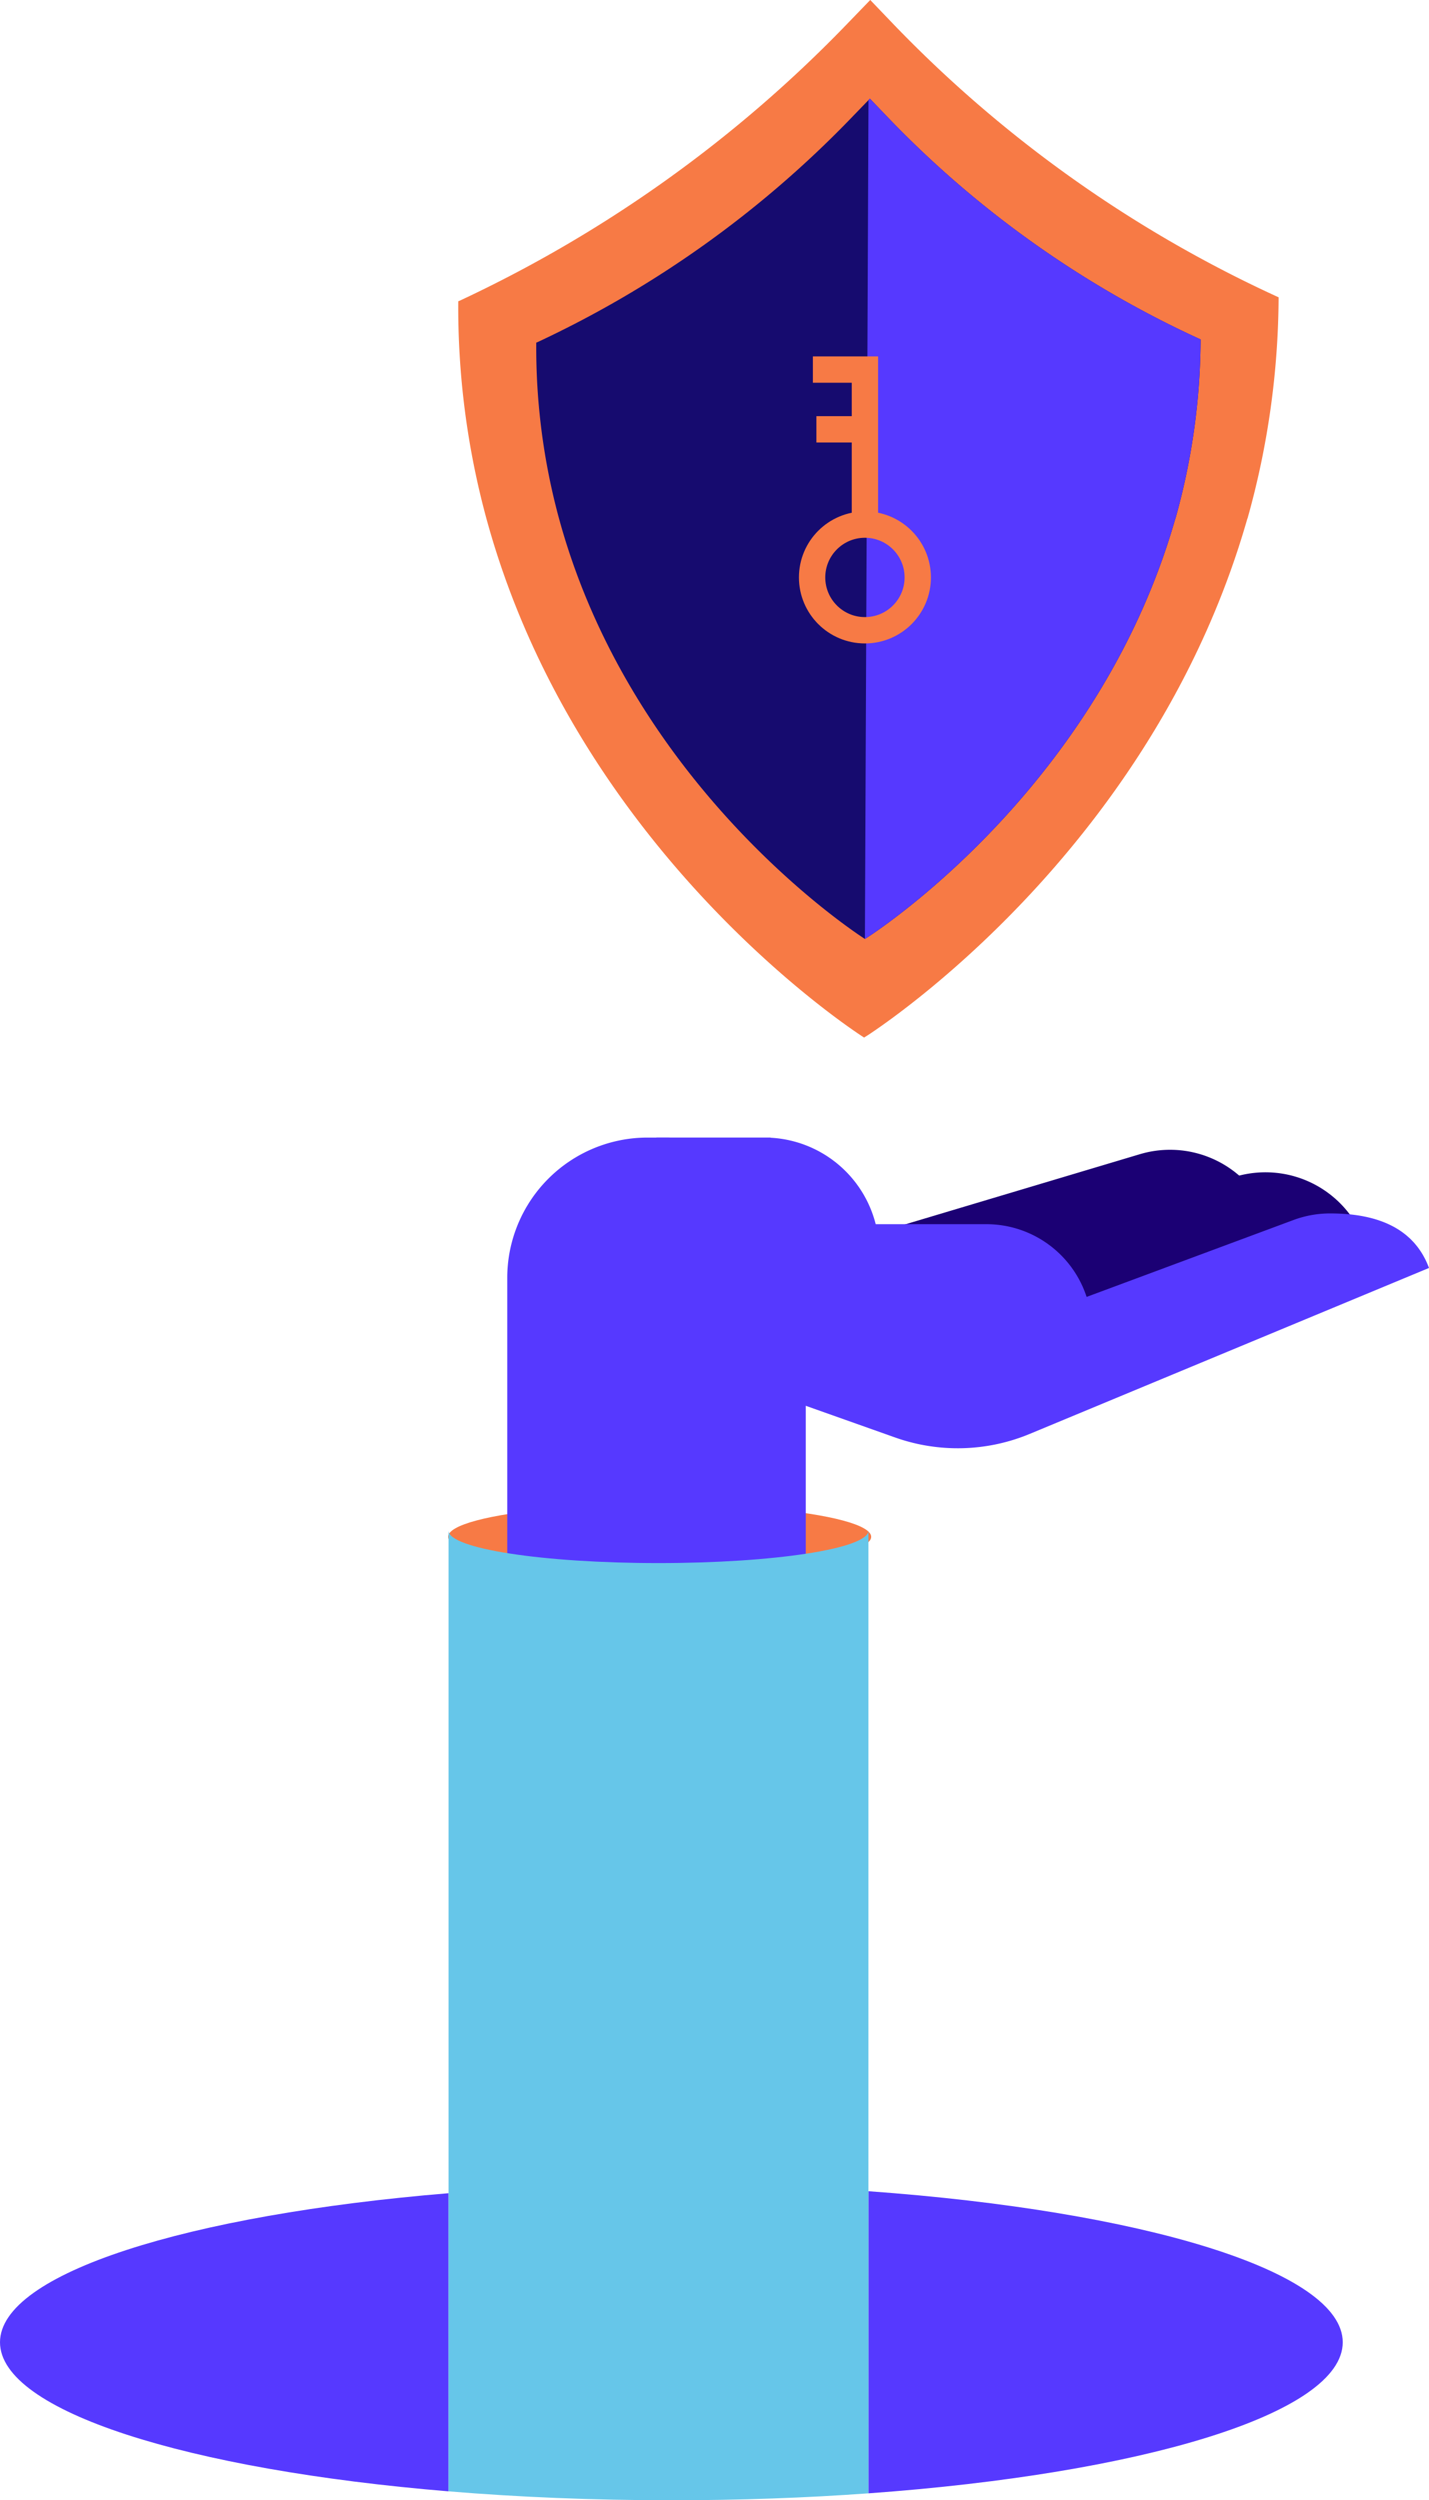
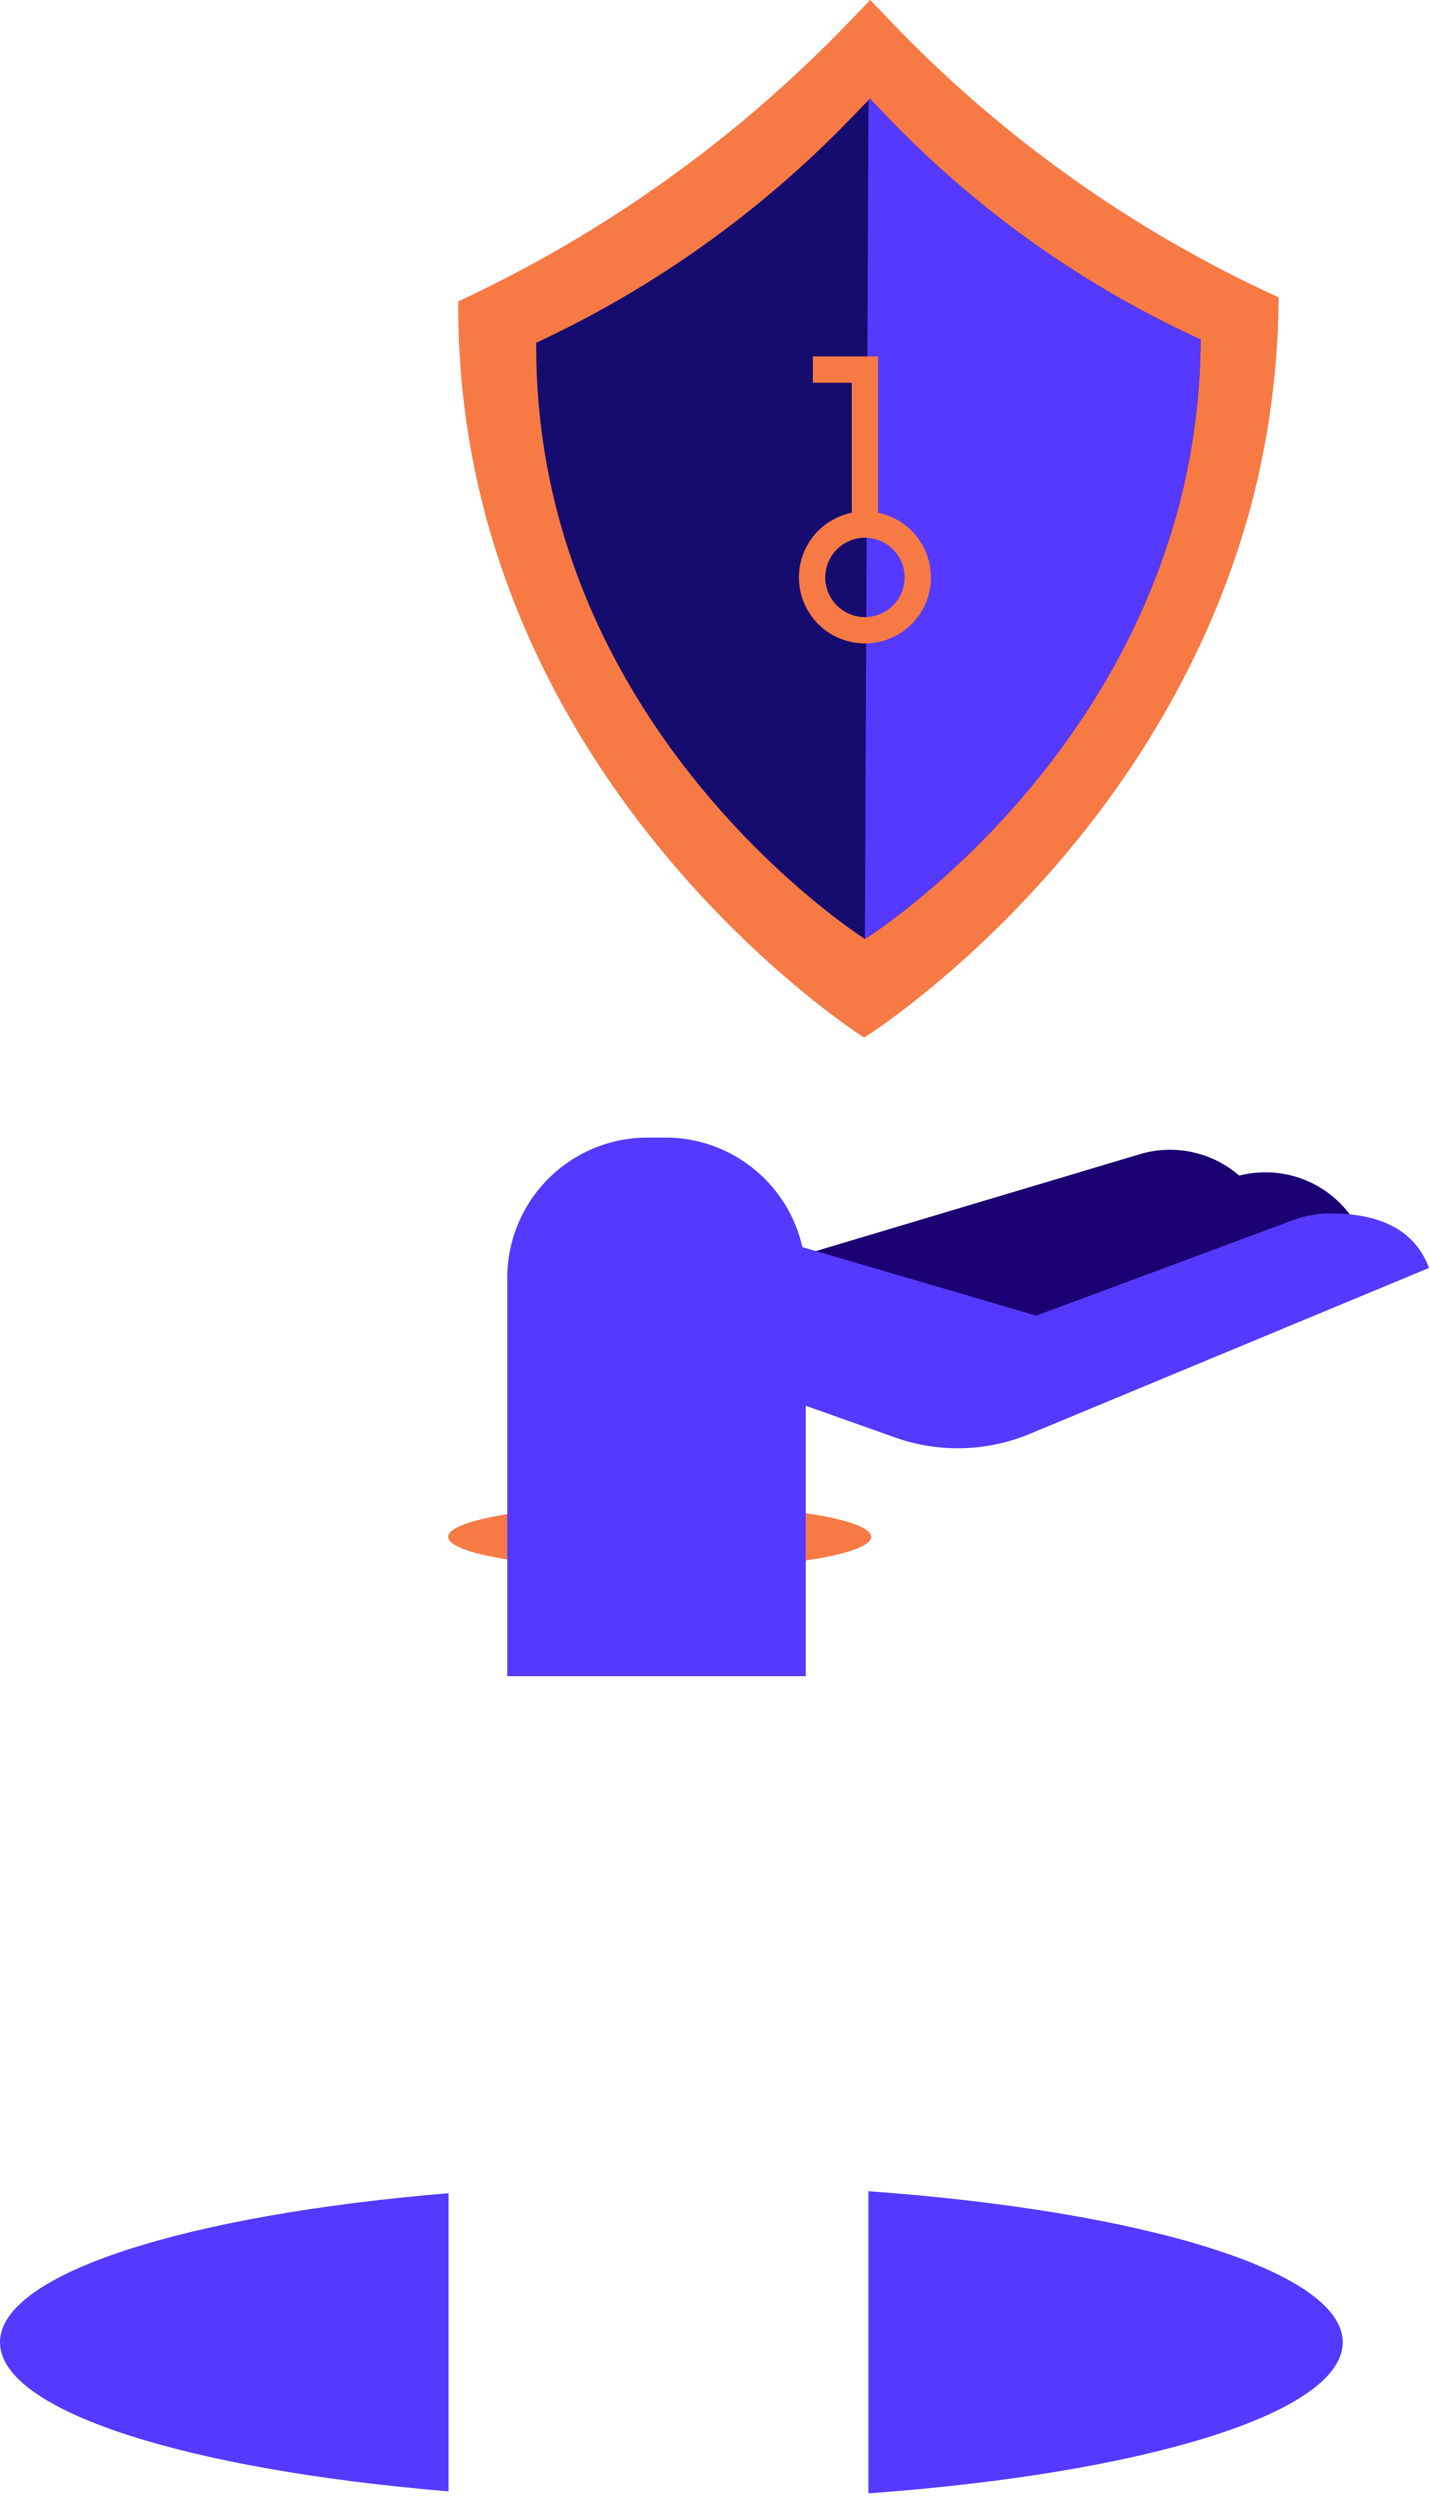
<svg xmlns="http://www.w3.org/2000/svg" width="360.086" height="629.93" viewBox="0 0 360.086 629.93">
  <g id="Group_2316" data-name="Group 2316" transform="translate(-5308.116 -2080.892)">
    <g id="Group_2309" data-name="Group 2309" transform="translate(5423.59 2080.892)">
      <path id="Path_2198" data-name="Path 2198" d="M5641.329,2155.8a209.007,209.007,0,0,1-7.84,55.745h-.032c-22.672,79.428-86.208,123.925-95.467,130.055-.7.44-1.108.7-1.108.7s-71.865-45.378-95.174-130.755a202.828,202.828,0,0,1-7.09-54.751l.375-.147a328.793,328.793,0,0,0,96.868-68.963l6.128-6.341.44-.456,5.982,6.243a318.166,318.166,0,0,0,96.917,68.67Z" transform="translate(-5434.614 -2080.892)" fill="#f77a45" />
    </g>
    <g id="Group_2310" data-name="Group 2310" transform="translate(5443.243 2105.745)">
      <path id="Path_2199" data-name="Path 2199" d="M5623.553,2168.786a169.324,169.324,0,0,1-6.349,45.146h-.027c-18.362,64.325-69.816,100.362-77.314,105.326-.567.356-.9.568-.9.568s-58.2-36.75-77.077-105.893a164.3,164.3,0,0,1-5.742-44.34l.3-.119a266.293,266.293,0,0,0,78.449-55.85l4.963-5.135.357-.37,4.845,5.055a257.607,257.607,0,0,0,78.489,55.613Z" transform="translate(-5456.143 -2108.118)" fill="#160b6f" />
    </g>
    <g id="Group_2311" data-name="Group 2311" transform="translate(5526.064 2105.745)">
      <path id="Path_2200" data-name="Path 2200" d="M5547.77,2108.488l.356-.37,4.845,5.055a257.617,257.617,0,0,0,78.489,55.613,169.324,169.324,0,0,1-6.35,45.146h-.026c-18.362,64.325-69.816,100.362-77.314,105.326-.567.356-.9.568-.9.568Z" transform="translate(-5546.872 -2108.118)" fill="#5639ff" />
    </g>
    <g id="Group_2314" data-name="Group 2314" transform="translate(5308.116 2364.074)">
      <g id="Group_2312" data-name="Group 2312" transform="translate(0 268.884)">
        <path id="Path_2201" data-name="Path 2201" d="M5421.141,2686.213v75.118c-65.829-5.453-113.024-20.215-113.024-37.558S5355.312,2691.667,5421.141,2686.213Z" transform="translate(-5308.116 -2685.712)" fill="#5639ff" />
        <path id="Path_2202" data-name="Path 2202" d="M5667.358,2723.724c0,17.912-50.316,33.069-119.519,38.06v-76.12C5617.042,2690.655,5667.358,2705.812,5667.358,2723.724Z" transform="translate(-5329.008 -2685.664)" fill="#5639ff" />
      </g>
      <ellipse id="Ellipse_674" data-name="Ellipse 674" cx="53.303" cy="8.237" rx="53.303" ry="8.237" transform="translate(112.918 95.778)" fill="#f77a45" />
      <g id="Group_2313" data-name="Group 2313" transform="translate(127.819)">
        <path id="Rectangle_2786" data-name="Rectangle 2786" d="M0,0H26.583a0,0,0,0,1,0,0V98.648A26.583,26.583,0,0,1,0,125.231H0a0,0,0,0,1,0,0V0A0,0,0,0,1,0,0Z" transform="translate(72.501 61.337) rotate(-106.643)" fill="#1b0074" />
        <path id="Rectangle_2787" data-name="Rectangle 2787" d="M0,0H26.583a0,0,0,0,1,0,0V98.648A26.583,26.583,0,0,1,0,125.231H0a0,0,0,0,1,0,0V0A0,0,0,0,1,0,0Z" transform="translate(98.588 73.119) rotate(-110.387)" fill="#1b0074" />
        <path id="Path_2203" data-name="Path 2203" d="M5683.98,2429.532l-100.62,41.817a47.224,47.224,0,0,1-33.9.9l-60.3-21.38,18.266-32.062L5585,2441.55l64.8-24.083a26.531,26.531,0,0,1,9.256-1.672C5669.853,2415.795,5680,2418.82,5683.98,2429.532Z" transform="translate(-5451.713 -2393.261)" fill="#5639ff" />
-         <path id="Path_2204" data-name="Path 2204" d="M5517.928,2394.9a28.917,28.917,0,0,1,26.479,21.78h27.878a26.583,26.583,0,0,1,26.583,26.583H5489.009a158.414,158.414,0,0,1-1.568-23.782,153.88,153.88,0,0,1,1.709-24.624h28.778Z" transform="translate(-5451.563 -2391.437)" fill="#5639ff" />
-         <path id="Rectangle_2788" data-name="Rectangle 2788" d="M35.361,0h4.5A35.361,35.361,0,0,1,75.224,35.361V135.707a0,0,0,0,1,0,0H0a0,0,0,0,1,0,0V35.361A35.361,35.361,0,0,1,35.361,0Z" transform="translate(0 3.423)" fill="#5639ff" />
+         <path id="Rectangle_2788" data-name="Rectangle 2788" d="M35.361,0h4.5A35.361,35.361,0,0,1,75.224,35.361V135.707a0,0,0,0,1,0,0H0a0,0,0,0,1,0,0V35.361A35.361,35.361,0,0,1,35.361,0" transform="translate(0 3.423)" fill="#5639ff" />
      </g>
-       <path id="Path_2205" data-name="Path 2205" d="M5537.737,2503.34v242.554c-15.7,1.137-32.375,1.744-49.651,1.744-19.685,0-38.59-.791-56.155-2.246V2503.34c0,4.519,23.685,8.181,52.908,8.181S5537.737,2507.859,5537.737,2503.34Z" transform="translate(-5318.906 -2400.891)" fill="#66c6e9" />
    </g>
    <g id="Group_2315" data-name="Group 2315" transform="translate(5512.753 2174.004)">
      <circle id="Ellipse_675" data-name="Ellipse 675" cx="13.312" cy="13.312" r="13.312" transform="translate(0 39.057)" fill="none" stroke="#f77a45" stroke-miterlimit="10" stroke-width="6.636" />
      <path id="Path_2206" data-name="Path 2206" d="M5545.62,2221.95v-39.057h-13.114" transform="translate(-5532.308 -2182.893)" fill="none" stroke="#f77a45" stroke-miterlimit="10" stroke-width="6.636" />
-       <line id="Line_428" data-name="Line 428" x1="10.627" transform="translate(1.084 15.055)" fill="none" stroke="#f77a45" stroke-miterlimit="10" stroke-width="6.636" />
    </g>
  </g>
</svg>